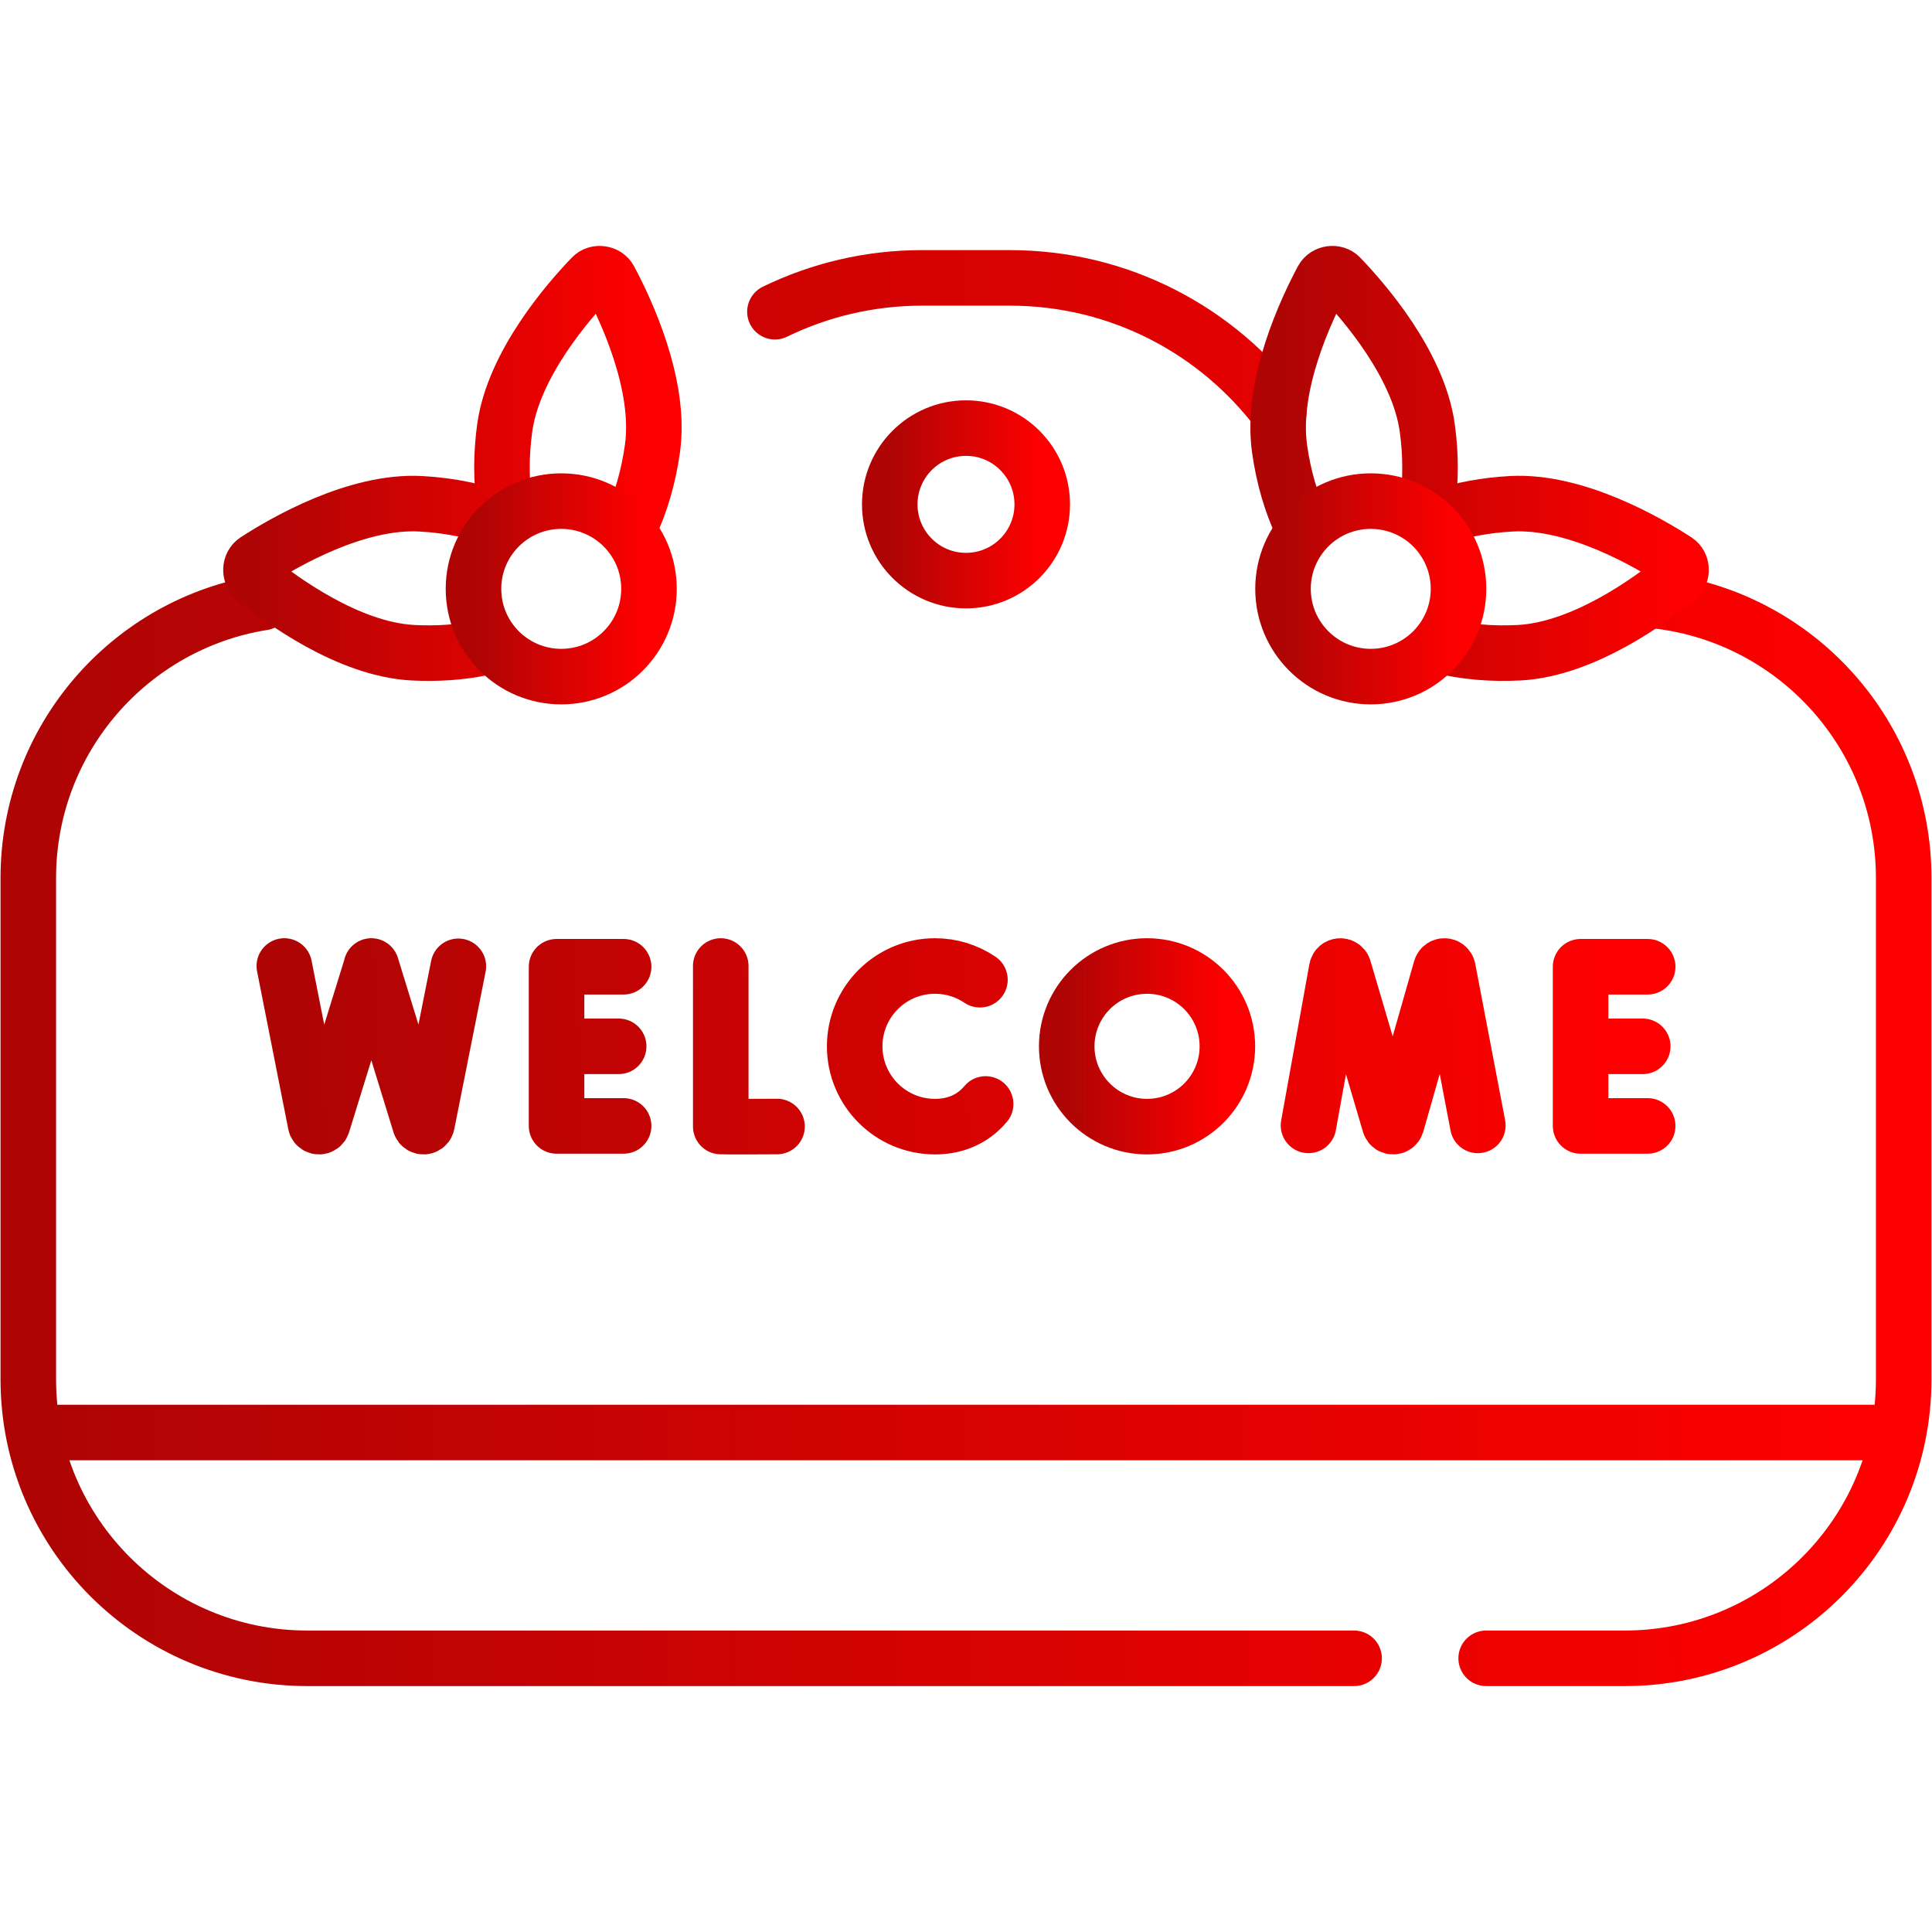
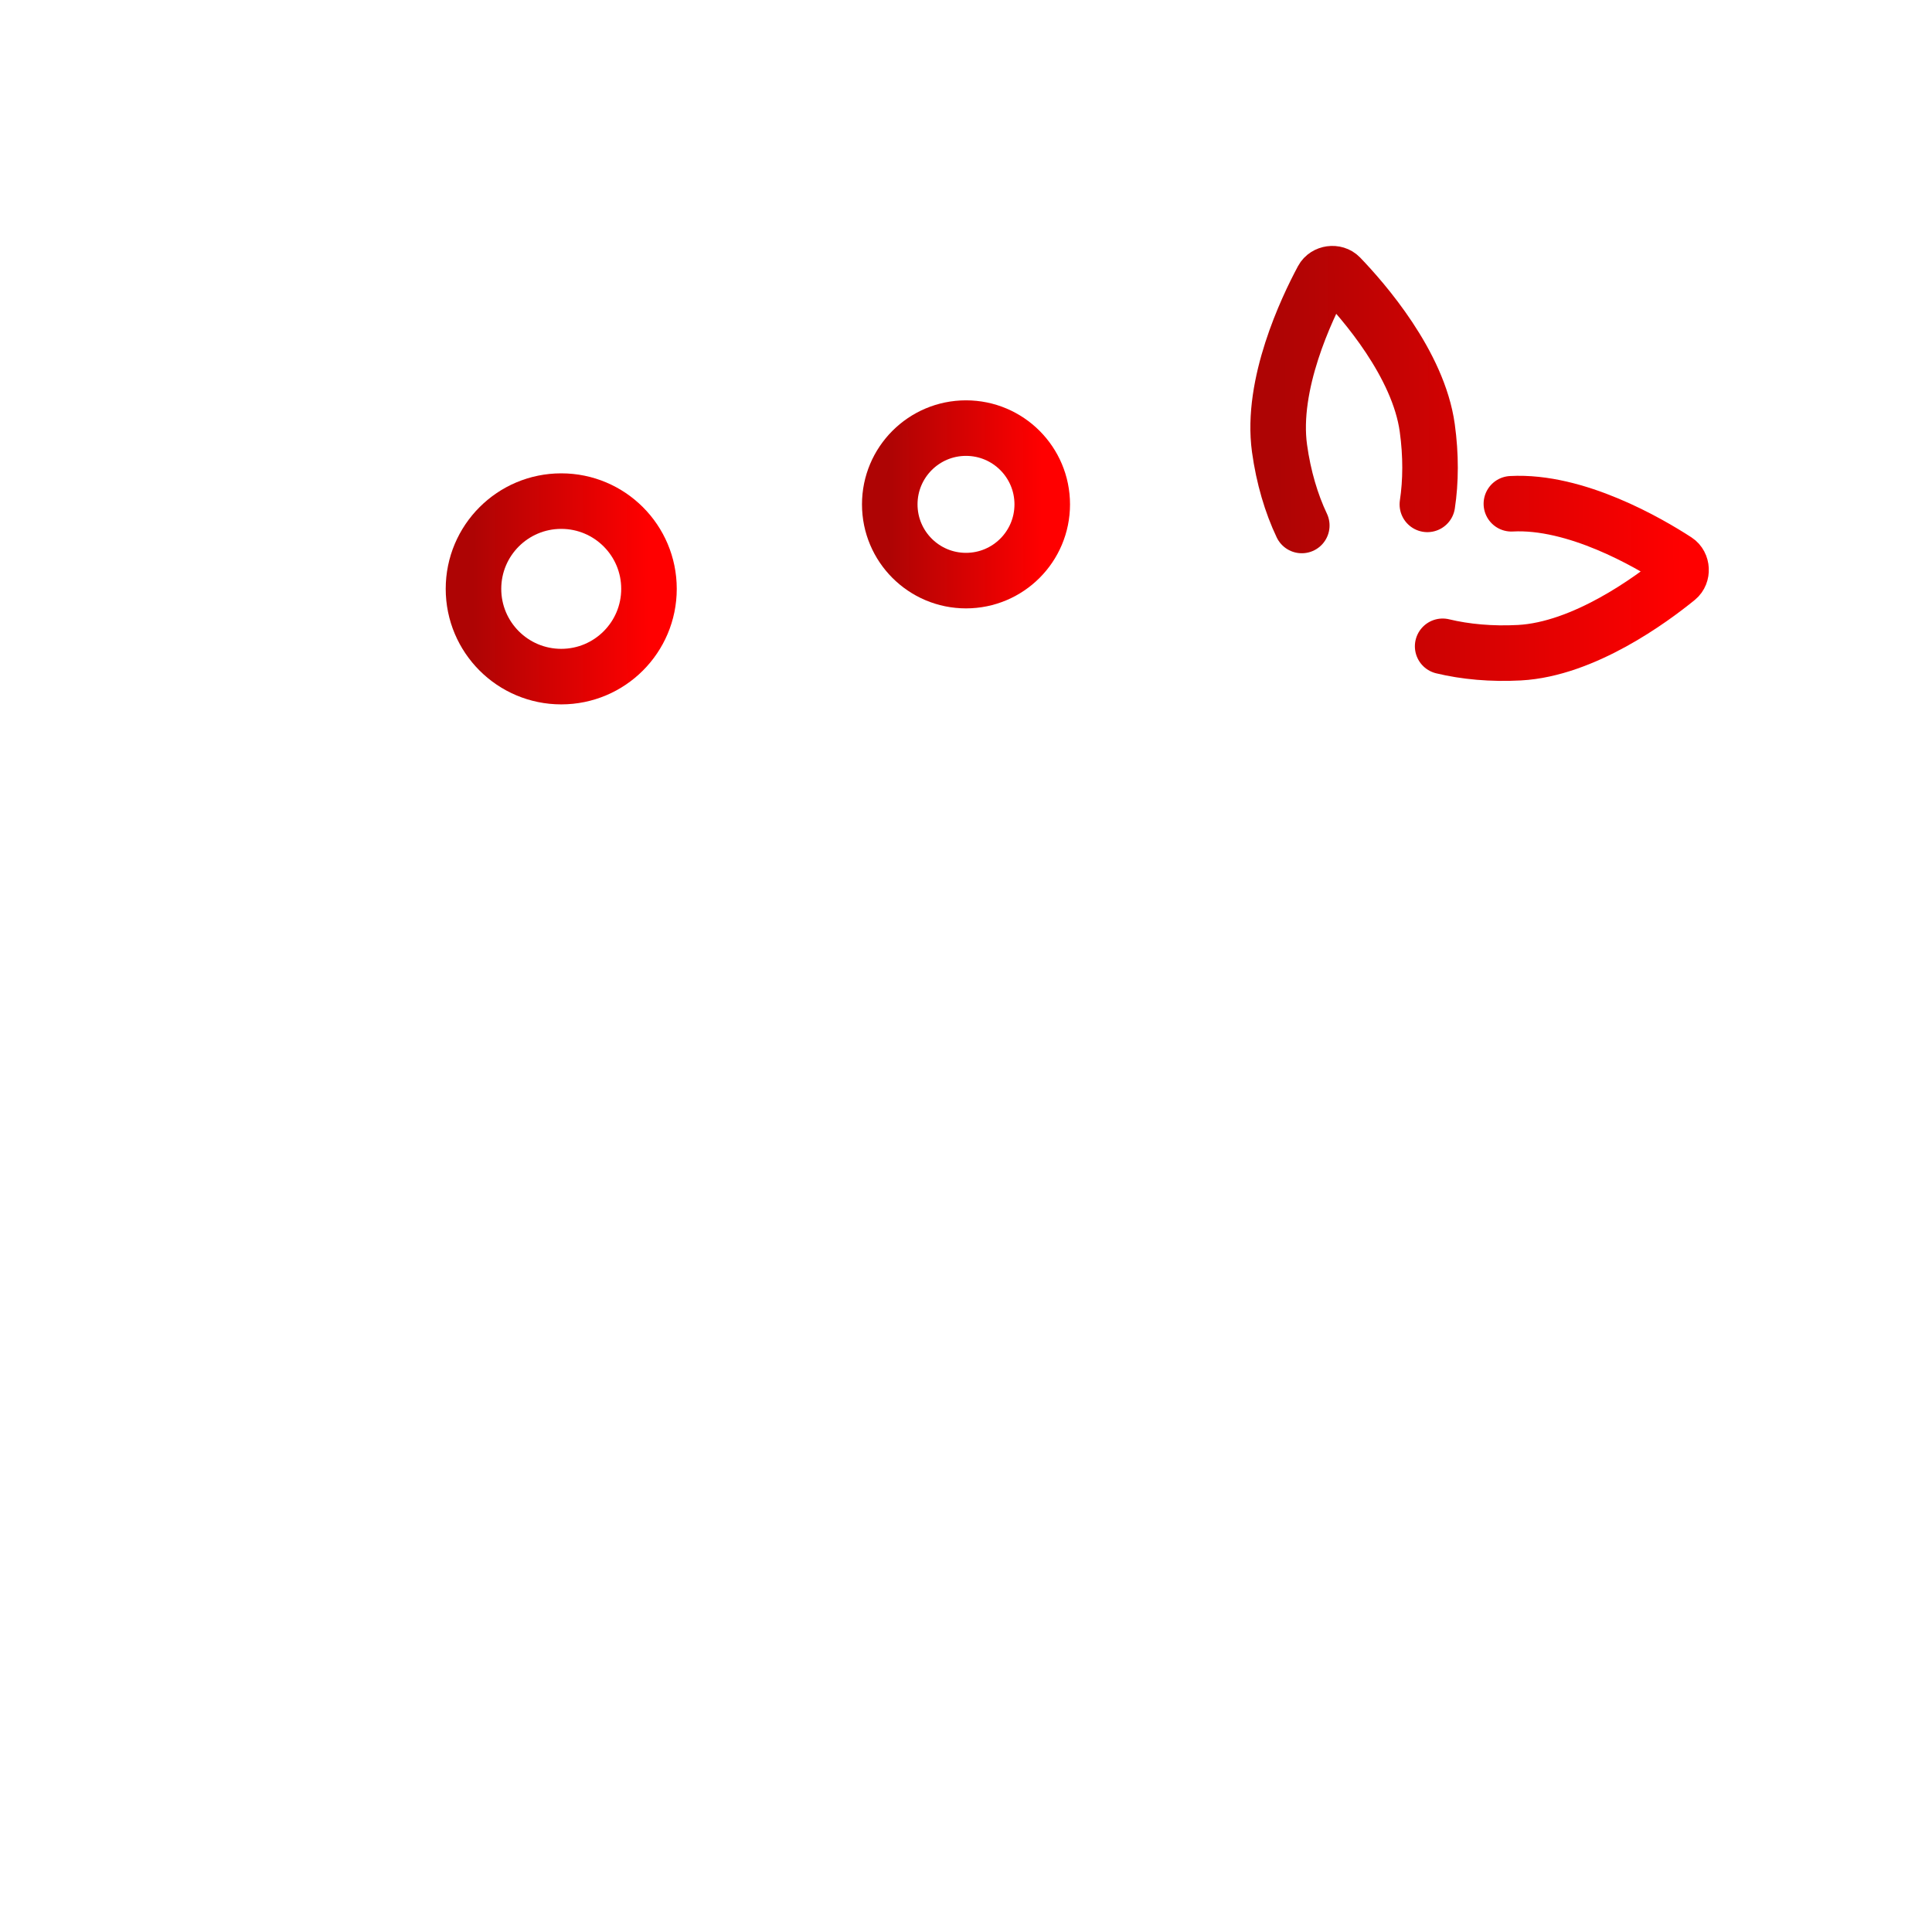
<svg xmlns="http://www.w3.org/2000/svg" width="80" height="80" viewBox="0 0 80 80" fill="none">
-   <path d="M54.182 46.6L55.351 40.122C55.38 39.971 55.592 39.956 55.641 40.103L57.543 46.55C57.589 46.687 57.783 46.686 57.828 46.549L59.665 40.104C59.713 39.957 59.925 39.969 59.956 40.12L61.194 46.601M29.845 40V46.647C29.919 46.66 32.175 46.647 32.175 46.647M25.823 40.031H23.046V46.622H25.823M25.618 43.326H23.046M68.227 40.031H65.449V46.622H68.227M68.022 43.326H65.449M40.577 40.568C40.028 40.197 39.38 39.999 38.718 40C36.88 40 35.391 41.489 35.391 43.326C35.391 45.163 36.881 46.652 38.718 46.652C39.464 46.652 40.077 46.407 40.543 45.992C40.64 45.906 40.73 45.812 40.813 45.713M11.773 40L13.069 46.553C13.117 46.687 13.307 46.685 13.353 46.551L15.377 40.013M15.377 40L17.395 46.553C17.443 46.687 17.633 46.685 17.679 46.551L18.98 40.013" stroke="url(#paint0_linear_72_663)" stroke-width="2.3" stroke-miterlimit="10" stroke-linecap="round" stroke-linejoin="round" />
-   <path d="M47.497 46.652C49.334 46.652 50.823 45.163 50.823 43.326C50.823 41.489 49.334 40 47.497 40C45.66 40 44.171 41.489 44.171 43.326C44.171 45.163 45.66 46.652 47.497 46.652Z" stroke="url(#paint1_linear_72_663)" stroke-width="2.3" stroke-miterlimit="10" stroke-linecap="round" stroke-linejoin="round" />
  <path d="M40 24.042C41.744 24.042 43.157 22.629 43.157 20.885C43.157 19.141 41.744 17.727 40 17.727C38.256 17.727 36.843 19.141 36.843 20.885C36.843 22.629 38.256 24.042 40 24.042Z" stroke="url(#paint2_linear_72_663)" stroke-width="2.3" stroke-miterlimit="10" stroke-linecap="round" stroke-linejoin="round" />
-   <path d="M1.384 59.318H78.616M10.89 24.949C5.382 25.827 1.172 30.599 1.172 36.355V57.116C1.172 63.495 6.344 68.667 12.723 68.667H56.07M52.953 17.07C50.413 13.692 46.371 11.507 41.819 11.507H38.181C35.996 11.507 33.928 12.011 32.088 12.908M61.539 68.667H67.277C73.656 68.667 78.828 63.495 78.828 57.116V36.355C78.828 30.444 74.388 25.57 68.661 24.886" stroke="url(#paint3_linear_72_663)" stroke-width="2.3" stroke-miterlimit="10" stroke-linecap="round" stroke-linejoin="round" />
-   <path d="M53.904 21.759C53.475 20.857 53.147 19.763 52.982 18.564C52.617 15.918 54.103 12.789 54.761 11.563C54.899 11.306 55.29 11.253 55.492 11.462C56.458 12.465 58.735 15.075 59.1 17.72C59.257 18.854 59.248 19.938 59.104 20.885M59.737 26.762C60.674 26.988 61.762 27.089 62.916 27.027C65.582 26.883 68.372 24.83 69.451 23.951C69.677 23.767 69.656 23.373 69.412 23.215C68.244 22.457 65.249 20.716 62.583 20.86C61.526 20.917 60.539 21.104 59.683 21.386" stroke="url(#paint4_linear_72_663)" stroke-width="2.3" stroke-miterlimit="10" stroke-linecap="round" stroke-linejoin="round" />
-   <path d="M56.76 28.017C58.767 28.017 60.394 26.39 60.394 24.383C60.394 22.376 58.767 20.75 56.76 20.75C54.753 20.75 53.127 22.376 53.127 24.383C53.127 26.39 54.753 28.017 56.76 28.017Z" stroke="url(#paint5_linear_72_663)" stroke-width="2.3" stroke-miterlimit="10" stroke-linecap="round" stroke-linejoin="round" />
-   <path d="M26.096 21.759C26.525 20.857 26.852 19.762 27.018 18.564C27.383 15.918 25.896 12.789 25.238 11.563C25.101 11.306 24.709 11.253 24.508 11.462C23.542 12.465 21.264 15.075 20.899 17.72C20.743 18.854 20.752 19.938 20.896 20.885M19.961 26.829C19.095 27.008 18.116 27.082 17.084 27.027C14.418 26.883 11.628 24.83 10.549 23.951C10.323 23.767 10.345 23.373 10.589 23.215C11.756 22.457 14.751 20.716 17.417 20.86C18.672 20.927 19.829 21.178 20.785 21.554" stroke="url(#paint6_linear_72_663)" stroke-width="2.3" stroke-miterlimit="10" stroke-linecap="round" stroke-linejoin="round" />
+   <path d="M53.904 21.759C53.475 20.857 53.147 19.763 52.982 18.564C52.617 15.918 54.103 12.789 54.761 11.563C54.899 11.306 55.29 11.253 55.492 11.462C56.458 12.465 58.735 15.075 59.1 17.72C59.257 18.854 59.248 19.938 59.104 20.885M59.737 26.762C60.674 26.988 61.762 27.089 62.916 27.027C65.582 26.883 68.372 24.83 69.451 23.951C69.677 23.767 69.656 23.373 69.412 23.215C68.244 22.457 65.249 20.716 62.583 20.86" stroke="url(#paint4_linear_72_663)" stroke-width="2.3" stroke-miterlimit="10" stroke-linecap="round" stroke-linejoin="round" />
  <path d="M23.24 28.017C25.247 28.017 26.873 26.39 26.873 24.383C26.873 22.376 25.247 20.75 23.24 20.75C21.233 20.75 19.606 22.376 19.606 24.383C19.606 26.39 21.233 28.017 23.24 28.017Z" stroke="url(#paint7_linear_72_663)" stroke-width="2.3" stroke-miterlimit="10" stroke-linecap="round" stroke-linejoin="round" />
  <defs>
    <linearGradient id="paint0_linear_72_663" x1="68.227" y1="45.455" x2="11.811" y2="47.009" gradientUnits="userSpaceOnUse">
      <stop stop-color="#FF0000" />
      <stop offset="1" stop-color="#AE0404" />
    </linearGradient>
    <linearGradient id="paint1_linear_72_663" x1="50.823" y1="45.455" x2="44.171" y2="45.476" gradientUnits="userSpaceOnUse">
      <stop stop-color="#FF0000" />
      <stop offset="1" stop-color="#AE0404" />
    </linearGradient>
    <linearGradient id="paint2_linear_72_663" x1="43.157" y1="22.906" x2="36.842" y2="22.926" gradientUnits="userSpaceOnUse">
      <stop stop-color="#FF0000" />
      <stop offset="1" stop-color="#AE0404" />
    </linearGradient>
    <linearGradient id="paint3_linear_72_663" x1="78.828" y1="58.378" x2="1.166" y2="58.721" gradientUnits="userSpaceOnUse">
      <stop stop-color="#FF0000" />
      <stop offset="1" stop-color="#AE0404" />
    </linearGradient>
    <linearGradient id="paint4_linear_72_663" x1="69.608" y1="24.217" x2="52.924" y2="24.274" gradientUnits="userSpaceOnUse">
      <stop stop-color="#FF0000" />
      <stop offset="1" stop-color="#AE0404" />
    </linearGradient>
    <linearGradient id="paint5_linear_72_663" x1="60.394" y1="26.709" x2="53.126" y2="26.732" gradientUnits="userSpaceOnUse">
      <stop stop-color="#FF0000" />
      <stop offset="1" stop-color="#AE0404" />
    </linearGradient>
    <linearGradient id="paint6_linear_72_663" x1="27.075" y1="24.217" x2="10.39" y2="24.274" gradientUnits="userSpaceOnUse">
      <stop stop-color="#FF0000" />
      <stop offset="1" stop-color="#AE0404" />
    </linearGradient>
    <linearGradient id="paint7_linear_72_663" x1="26.873" y1="26.709" x2="19.606" y2="26.732" gradientUnits="userSpaceOnUse">
      <stop stop-color="#FF0000" />
      <stop offset="1" stop-color="#AE0404" />
    </linearGradient>
  </defs>
</svg>